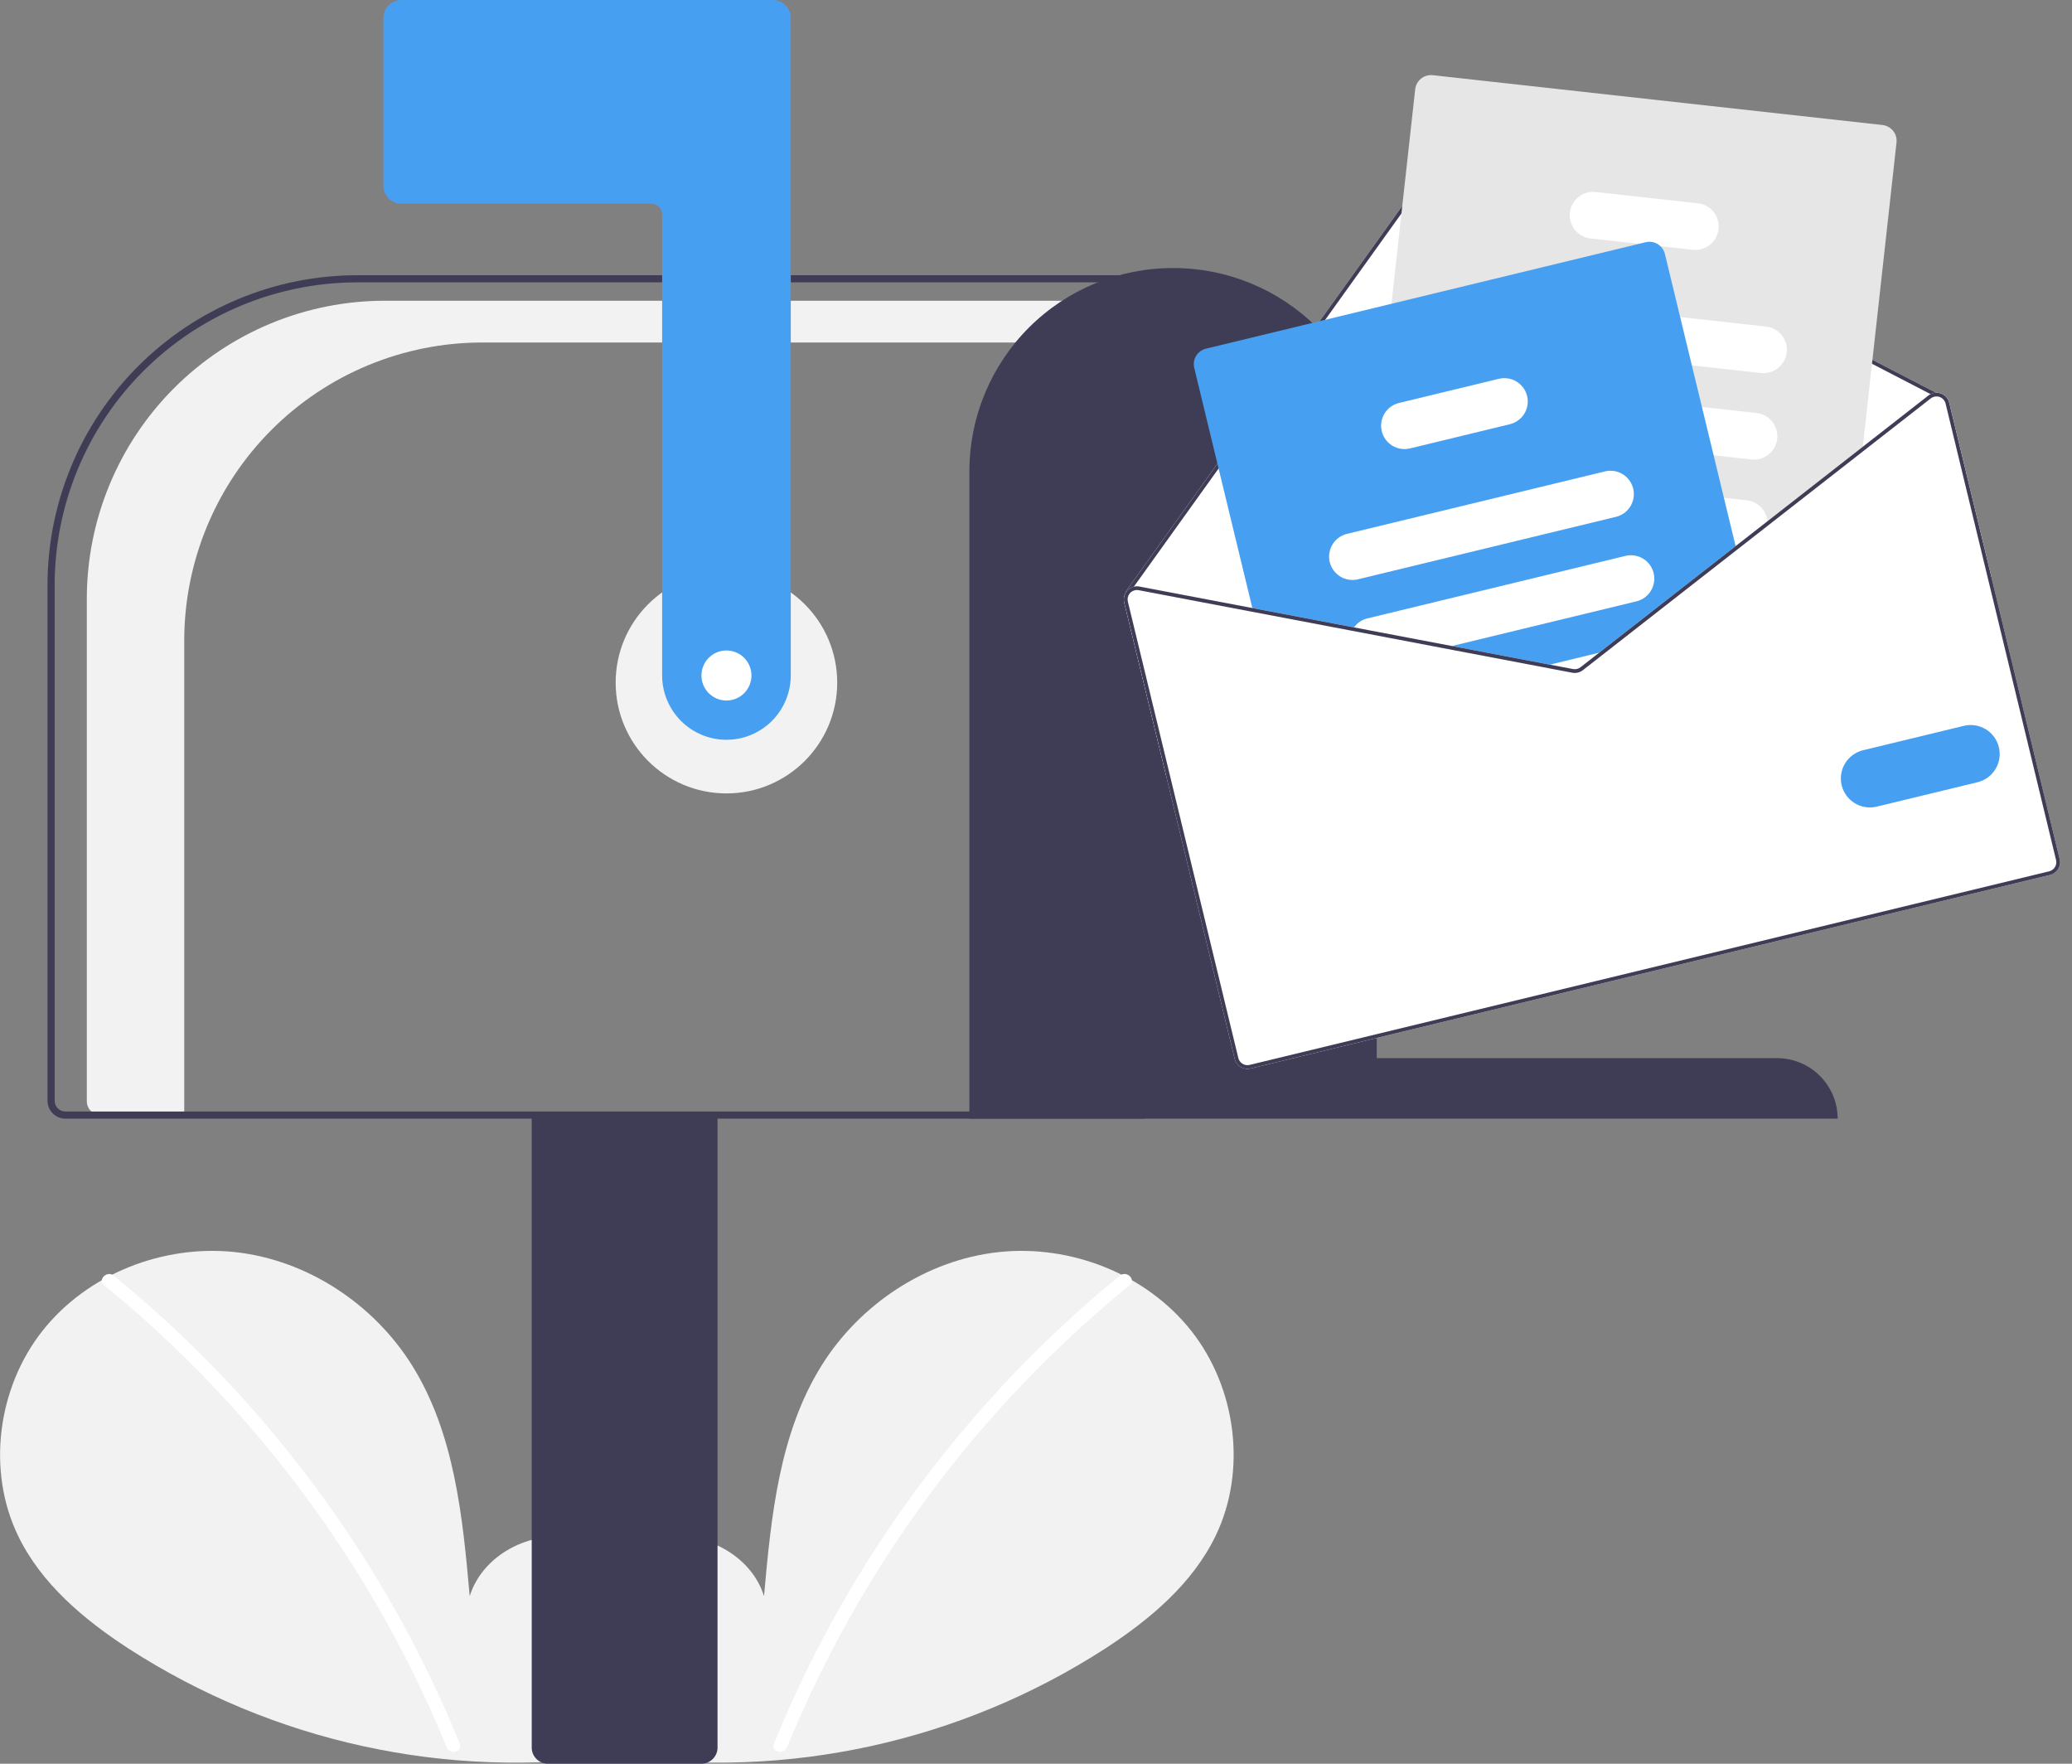
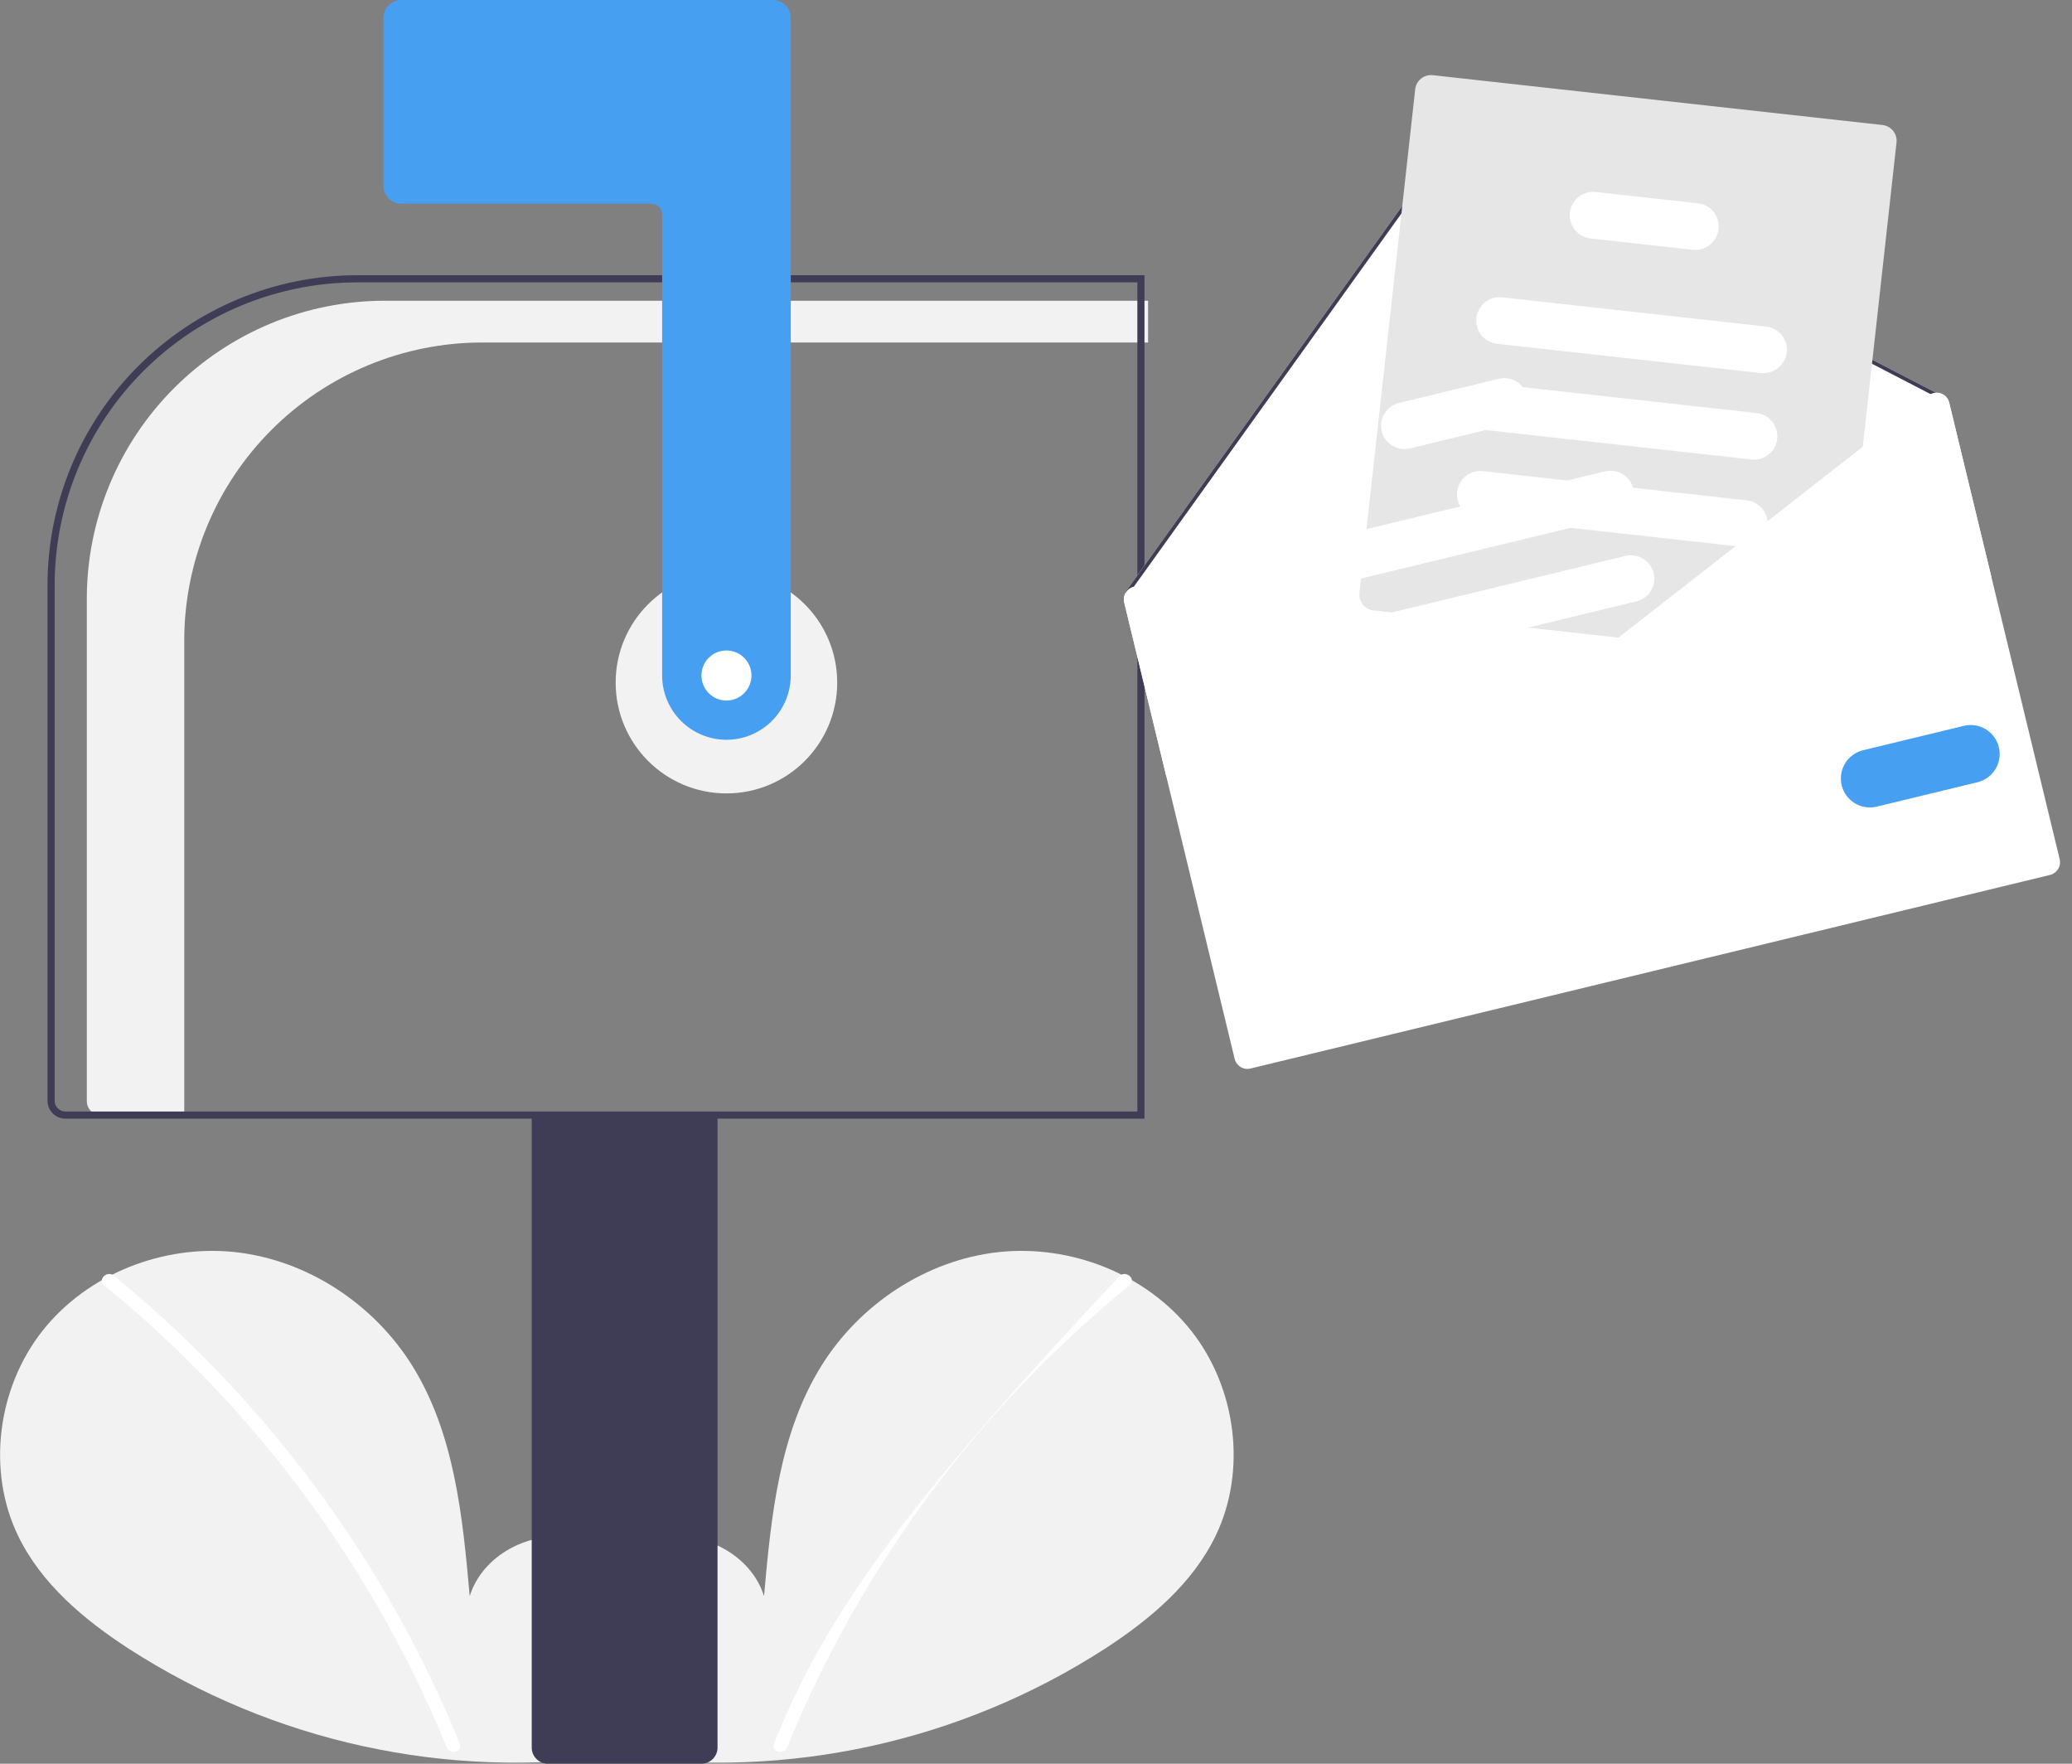
<svg xmlns="http://www.w3.org/2000/svg" width="141" height="120" viewBox="0 0 141 120" fill="none">
  <rect x="0" y="0" width="141" height="120" fill="#808080" stroke="none" />
  <g clipPath="url(#clip0_1_3013)">
    <path d="M41.202 118.749C43.452 116.847 44.819 113.843 44.461 110.919C44.102 107.995 41.882 105.306 39.002 104.685C36.122 104.064 32.839 105.783 31.964 108.597C31.483 103.173 30.928 97.522 28.044 92.903C25.433 88.72 20.911 85.728 16.009 85.192C11.108 84.657 5.947 86.679 2.891 90.547C-0.166 94.416 -0.915 100.04 1.226 104.482C2.803 107.754 5.709 110.189 8.753 112.17C18.591 118.517 30.39 121.098 41.979 119.438" fill="#F2F2F2" />
    <path d="M7.737 86.791C11.782 90.085 15.492 93.769 18.814 97.79C24.014 104.061 28.221 111.093 31.29 118.639C31.515 119.19 30.621 119.429 30.399 118.885C28.447 114.114 26.033 109.545 23.19 105.245C18.757 98.528 13.326 92.525 7.084 87.445C6.622 87.069 7.28 86.418 7.737 86.791Z" fill="white" />
    <path d="M42.754 118.749C40.503 116.847 39.136 113.843 39.495 110.919C39.853 107.995 42.074 105.306 44.954 104.685C47.834 104.064 51.117 105.783 51.991 108.597C52.473 103.173 53.028 97.522 55.911 92.903C58.522 88.72 63.045 85.728 67.946 85.192C72.848 84.657 78.008 86.679 81.065 90.547C84.122 94.416 84.87 100.04 82.729 104.482C81.152 107.754 78.247 110.189 75.202 112.17C65.365 118.517 53.566 121.098 41.977 119.438" fill="#F2F2F2" />
-     <path d="M76.218 86.791C72.174 90.085 68.464 93.769 65.141 97.79C59.942 104.061 55.734 111.093 52.665 118.639C52.441 119.19 53.335 119.429 53.557 118.885C58.578 106.62 66.594 95.811 76.872 87.445C77.334 87.069 76.676 86.418 76.218 86.791Z" fill="white" />
+     <path d="M76.218 86.791C59.942 104.061 55.734 111.093 52.665 118.639C52.441 119.19 53.335 119.429 53.557 118.885C58.578 106.62 66.594 95.811 76.872 87.445C77.334 87.069 76.676 86.418 76.218 86.791Z" fill="white" />
    <path d="M49.434 53.982C53.597 53.982 56.972 50.607 56.972 46.444C56.972 42.281 53.597 38.906 49.434 38.906C45.271 38.906 41.896 42.281 41.896 46.444C41.896 50.607 45.271 53.982 49.434 53.982Z" fill="#F2F2F2" />
    <path d="M26.192 20.461H78.127V23.303H32.822C30.158 23.303 27.521 23.827 25.06 24.847C22.599 25.866 20.363 27.36 18.479 29.244C16.596 31.127 15.101 33.363 14.082 35.824C13.063 38.285 12.538 40.923 12.538 43.587V75.868H6.855C6.604 75.868 6.363 75.769 6.186 75.591C6.008 75.413 5.908 75.172 5.908 74.921V40.745C5.908 38.081 6.433 35.444 7.452 32.983C8.471 30.522 9.966 28.286 11.849 26.402C13.733 24.519 15.969 23.025 18.43 22.005C20.891 20.986 23.528 20.461 26.192 20.461Z" fill="#F2F2F2" />
    <path d="M36.184 118.904V75.743H48.828V118.904C48.828 119.194 48.712 119.472 48.507 119.677C48.302 119.882 48.024 119.998 47.734 119.998H37.278C36.988 119.998 36.71 119.882 36.505 119.677C36.3 119.472 36.184 119.194 36.184 118.904Z" fill="#3F3D56" />
    <path d="M3.232 74.895V39.799C3.239 34.212 5.461 28.855 9.412 24.904C13.363 20.954 18.719 18.731 24.306 18.725H77.883V76.111H4.448C4.126 76.111 3.817 75.983 3.589 75.755C3.361 75.527 3.233 75.218 3.232 74.895ZM77.397 19.211H24.306C18.848 19.218 13.615 21.389 9.755 25.248C5.896 29.108 3.725 34.341 3.719 39.799V74.895C3.719 75.089 3.796 75.274 3.933 75.411C4.069 75.548 4.255 75.625 4.448 75.625H77.397V19.211Z" fill="#3F3D56" />
    <path d="M49.435 50.334C48.274 50.333 47.162 49.871 46.341 49.051C45.521 48.23 45.059 47.118 45.058 45.957V14.59C45.058 14.396 44.981 14.211 44.844 14.074C44.707 13.937 44.522 13.86 44.328 13.86H27.307C26.985 13.86 26.676 13.732 26.448 13.504C26.22 13.276 26.092 12.967 26.091 12.644V1.216C26.092 0.893 26.22 0.584 26.448 0.357C26.676 0.129 26.985 0 27.307 0H52.596C52.918 0 53.227 0.129 53.455 0.357C53.683 0.584 53.811 0.893 53.812 1.216V45.957C53.81 47.118 53.349 48.23 52.528 49.051C51.708 49.871 50.595 50.333 49.435 50.334Z" fill="#479FF1" />
-     <path d="M79.826 18.238C83.494 18.23 87.015 19.68 89.615 22.268C92.214 24.857 93.678 28.372 93.686 32.04V71.994H120.92C122.014 71.991 123.064 72.424 123.84 73.196C124.615 73.968 125.052 75.016 125.054 76.11H65.966V32.04C65.974 28.372 67.438 24.857 70.037 22.268C72.637 19.68 76.158 18.23 79.826 18.238Z" fill="#3F3D56" />
    <path d="M76.503 40.99L79.373 52.846L135.514 39.255L132.644 27.399C132.609 27.255 132.538 27.121 132.438 27.01C132.338 26.9 132.211 26.817 132.07 26.768C131.966 26.732 131.856 26.715 131.746 26.72L99.294 9.917C99.104 9.82 98.885 9.794 98.678 9.844C98.47 9.894 98.287 10.016 98.162 10.189L82.522 31.999L76.626 40.223C76.615 40.238 76.608 40.254 76.604 40.272C76.6 40.289 76.6 40.308 76.604 40.325C76.484 40.525 76.448 40.764 76.503 40.99Z" fill="white" />
    <path d="M76.605 40.325C76.608 40.34 76.614 40.355 76.622 40.368C76.63 40.382 76.641 40.393 76.654 40.402C76.67 40.412 76.687 40.419 76.705 40.423C76.723 40.427 76.742 40.426 76.76 40.423C76.789 40.415 76.815 40.397 76.832 40.372L76.853 40.344L77.16 39.915L82.735 32.142L98.371 10.337C98.46 10.214 98.59 10.126 98.739 10.091C98.887 10.055 99.043 10.074 99.178 10.144L131.379 26.817L131.668 26.966C131.68 26.971 131.692 26.976 131.704 26.979C131.725 26.975 131.748 26.973 131.77 26.973C131.8 26.963 131.825 26.941 131.84 26.913C131.848 26.898 131.853 26.882 131.854 26.866C131.856 26.849 131.854 26.832 131.849 26.816C131.844 26.8 131.836 26.785 131.826 26.772C131.815 26.759 131.802 26.749 131.787 26.741L131.747 26.72L99.295 9.917C99.105 9.82 98.886 9.794 98.679 9.844C98.471 9.894 98.288 10.016 98.163 10.189L82.523 31.999L76.627 40.223C76.616 40.238 76.609 40.254 76.605 40.272C76.601 40.289 76.601 40.308 76.605 40.325Z" fill="#3F3D56" />
    <path d="M93.465 41.535L94.715 41.673L103.99 42.701L110.138 43.381L110.501 43.422L118.173 37.429L118.467 37.2L120.28 35.784L126.727 30.749L126.765 30.396L129.058 9.699C129.09 9.414 129.007 9.129 128.828 8.905C128.648 8.681 128.388 8.537 128.103 8.505L97.5 5.115C97.215 5.084 96.929 5.167 96.705 5.346C96.481 5.525 96.338 5.786 96.305 6.07L94.688 20.669L93.791 28.763L92.989 36.004L92.617 39.367L92.508 40.341C92.478 40.626 92.561 40.911 92.74 41.135C92.919 41.359 93.18 41.503 93.465 41.535Z" fill="#E6E6E6" />
    <path d="M101.875 23.391L115.131 24.859L119.833 25.38C120.04 25.402 120.25 25.384 120.451 25.326C120.651 25.268 120.838 25.171 121.001 25.04C121.164 24.91 121.3 24.748 121.401 24.566C121.502 24.383 121.565 24.182 121.588 23.974C121.611 23.767 121.593 23.556 121.535 23.356C121.477 23.155 121.38 22.968 121.249 22.805C121.119 22.642 120.957 22.506 120.774 22.406C120.591 22.305 120.39 22.241 120.183 22.218L114.335 21.571L102.226 20.228C101.807 20.182 101.386 20.304 101.057 20.567C100.728 20.831 100.517 21.215 100.47 21.634C100.424 22.053 100.545 22.474 100.809 22.803C101.072 23.133 101.456 23.344 101.875 23.391Z" fill="white" />
    <path d="M101.121 29.256C101.155 29.262 101.189 29.268 101.224 29.272L116.613 30.977L119.182 31.262C119.601 31.308 120.022 31.186 120.351 30.922C120.681 30.659 120.892 30.275 120.938 29.856C120.984 29.436 120.862 29.016 120.599 28.686C120.335 28.357 119.951 28.146 119.532 28.1L115.817 27.689L103.627 26.338L101.576 26.11C101.165 26.065 100.753 26.18 100.427 26.433C100.1 26.685 99.885 27.055 99.826 27.463C99.766 27.872 99.869 28.287 100.11 28.622C100.352 28.957 100.715 29.184 101.121 29.256Z" fill="white" />
    <path d="M99.378 34.455C99.504 34.664 99.677 34.842 99.883 34.974C100.089 35.105 100.322 35.188 100.565 35.215L106.872 35.913L118.106 37.158L118.108 37.157L118.467 37.197L120.279 35.782C120.291 35.675 120.291 35.566 120.28 35.459C120.241 35.098 120.081 34.761 119.825 34.503C119.569 34.246 119.233 34.083 118.873 34.043L117.312 33.869L111.122 33.184L106.668 32.69L100.915 32.053C100.62 32.02 100.322 32.071 100.054 32.198C99.787 32.326 99.56 32.526 99.4 32.776C99.24 33.026 99.154 33.316 99.15 33.612C99.146 33.909 99.225 34.201 99.378 34.455Z" fill="white" />
    <path d="M108.236 16.224L111.535 16.589L112.992 16.751L115.192 16.994C115.612 17.041 116.032 16.918 116.362 16.655C116.691 16.391 116.902 16.007 116.948 15.588C116.995 15.168 116.873 14.748 116.609 14.419C116.345 14.089 115.961 13.878 115.542 13.832L108.588 13.062C108.169 13.015 107.748 13.137 107.419 13.401C107.089 13.664 106.878 14.048 106.831 14.467C106.785 14.886 106.907 15.307 107.17 15.636C107.434 15.966 107.817 16.177 108.236 16.224Z" fill="white" />
-     <path d="M81.268 25.03L85.289 41.641L92.001 42.917L98.209 44.099L104.87 45.367L106.998 45.772C107.123 45.795 107.251 45.792 107.374 45.762C107.498 45.732 107.613 45.677 107.713 45.599L109.421 44.265L110.502 43.421L118.174 37.428L113.296 17.277C113.248 17.076 113.142 16.894 112.993 16.752C112.862 16.626 112.702 16.535 112.526 16.487C112.351 16.44 112.167 16.437 111.99 16.48L82.064 23.724C81.786 23.792 81.545 23.968 81.396 24.212C81.247 24.457 81.201 24.751 81.268 25.03Z" fill="#479FF1" />
    <path d="M90.489 38.244C90.588 38.653 90.847 39.007 91.207 39.227C91.567 39.446 91.999 39.514 92.409 39.415L109.969 35.164C110.378 35.065 110.732 34.806 110.951 34.447C111.171 34.087 111.239 33.654 111.14 33.244C111.136 33.224 111.13 33.204 111.123 33.184C111.011 32.789 110.75 32.453 110.395 32.245C110.041 32.038 109.62 31.976 109.22 32.073L91.66 36.324C91.251 36.423 90.897 36.681 90.678 37.041C90.458 37.401 90.39 37.834 90.489 38.244Z" fill="white" />
    <path d="M92 42.916L98.209 44.098L111.36 40.914C111.77 40.815 112.123 40.557 112.343 40.197C112.563 39.837 112.631 39.404 112.531 38.994C112.432 38.584 112.174 38.23 111.814 38.011C111.454 37.791 111.021 37.723 110.611 37.823L93.052 42.074C92.685 42.162 92.362 42.378 92.141 42.684C92.087 42.757 92.04 42.835 92 42.916Z" fill="white" />
    <path d="M104.87 45.365L106.998 45.77C107.123 45.794 107.251 45.791 107.374 45.761C107.498 45.731 107.613 45.675 107.713 45.597L109.421 44.264L104.87 45.365Z" fill="white" />
    <path d="M94.028 29.338C94.127 29.748 94.385 30.101 94.745 30.321C95.105 30.541 95.538 30.608 95.948 30.51L102.749 28.863C103.159 28.763 103.512 28.505 103.731 28.145C103.951 27.785 104.019 27.353 103.92 26.943C103.867 26.723 103.768 26.517 103.627 26.339C103.439 26.098 103.186 25.916 102.897 25.816C102.609 25.715 102.297 25.7 102 25.772L95.199 27.418C94.789 27.517 94.436 27.775 94.216 28.136C93.996 28.495 93.928 28.928 94.028 29.338Z" fill="white" />
    <path d="M98.208 44.099L104.87 45.367L106.998 45.772C107.122 45.795 107.25 45.792 107.373 45.762C107.497 45.732 107.612 45.677 107.712 45.599L109.421 44.265L108.821 44.41L107.555 45.398C107.484 45.453 107.401 45.493 107.313 45.514C107.226 45.536 107.134 45.538 107.045 45.521L105.47 45.222L98.808 43.954L98.208 44.099ZM118.108 37.16L118.172 37.428L118.468 37.198L118.108 37.16ZM98.208 44.099L104.87 45.367L106.998 45.772C107.122 45.795 107.25 45.792 107.373 45.762C107.497 45.732 107.612 45.677 107.712 45.599L109.421 44.265L108.821 44.41L107.555 45.398C107.484 45.453 107.401 45.493 107.313 45.514C107.226 45.536 107.134 45.538 107.045 45.521L105.47 45.222L98.808 43.954L98.208 44.099ZM98.208 44.099L104.87 45.367L106.998 45.772C107.122 45.795 107.25 45.792 107.373 45.762C107.497 45.732 107.612 45.677 107.712 45.599L109.421 44.265L108.821 44.41L107.555 45.398C107.484 45.453 107.401 45.493 107.313 45.514C107.226 45.536 107.134 45.538 107.045 45.521L105.47 45.222L98.808 43.954L98.208 44.099ZM76.503 40.99L84.02 72.044C84.076 72.274 84.221 72.472 84.422 72.594C84.624 72.718 84.866 72.756 85.095 72.7L139.505 59.529C139.735 59.473 139.933 59.328 140.056 59.127C140.179 58.925 140.217 58.683 140.161 58.453L132.644 27.399C132.609 27.254 132.538 27.12 132.438 27.01C132.338 26.9 132.211 26.817 132.07 26.768C131.966 26.732 131.856 26.715 131.746 26.719C131.618 26.723 131.492 26.756 131.378 26.816C131.325 26.841 131.276 26.872 131.23 26.908L126.765 30.395L120.28 35.461L118.107 37.158L118.108 37.16L118.106 37.16L110.138 43.38L108.821 44.41L107.555 45.398C107.484 45.453 107.401 45.493 107.313 45.514C107.226 45.536 107.134 45.538 107.045 45.521L105.47 45.222L98.808 43.954L92.139 42.686L77.535 39.907C77.41 39.882 77.282 39.885 77.159 39.915C76.993 39.955 76.842 40.043 76.724 40.166C76.679 40.215 76.639 40.268 76.604 40.325C76.484 40.525 76.448 40.764 76.503 40.99ZM98.208 44.099L104.87 45.367L106.998 45.772C107.122 45.795 107.25 45.792 107.373 45.762C107.497 45.732 107.612 45.677 107.712 45.599L109.421 44.265L108.821 44.41L107.555 45.398C107.484 45.453 107.401 45.493 107.313 45.514C107.226 45.536 107.134 45.538 107.045 45.521L105.47 45.222L98.808 43.954L98.208 44.099ZM98.208 44.099L104.87 45.367L106.998 45.772C107.122 45.795 107.25 45.792 107.373 45.762C107.497 45.732 107.612 45.677 107.712 45.599L109.421 44.265L108.821 44.41L107.555 45.398C107.484 45.453 107.401 45.493 107.313 45.514C107.226 45.536 107.134 45.538 107.045 45.521L105.47 45.222L98.808 43.954L98.208 44.099ZM98.208 44.099L104.87 45.367L106.998 45.772C107.122 45.795 107.25 45.792 107.373 45.762C107.497 45.732 107.612 45.677 107.712 45.599L109.421 44.265L108.821 44.41L107.555 45.398C107.484 45.453 107.401 45.493 107.313 45.514C107.226 45.536 107.134 45.538 107.045 45.521L105.47 45.222L98.808 43.954L98.208 44.099Z" fill="white" />
-     <path d="M98.208 44.099L104.87 45.367L106.998 45.772C107.122 45.795 107.25 45.792 107.373 45.762C107.497 45.732 107.612 45.677 107.712 45.599L109.421 44.265L108.821 44.41L107.555 45.398C107.484 45.453 107.401 45.493 107.313 45.514C107.226 45.536 107.134 45.538 107.045 45.521L105.47 45.222L98.808 43.954L98.208 44.099ZM118.108 37.16L118.172 37.428L118.468 37.198L118.108 37.16ZM98.208 44.099L104.87 45.367L106.998 45.772C107.122 45.795 107.25 45.792 107.373 45.762C107.497 45.732 107.612 45.677 107.712 45.599L109.421 44.265L108.821 44.41L107.555 45.398C107.484 45.453 107.401 45.493 107.313 45.514C107.226 45.536 107.134 45.538 107.045 45.521L105.47 45.222L98.808 43.954L98.208 44.099ZM98.208 44.099L104.87 45.367L106.998 45.772C107.122 45.795 107.25 45.792 107.373 45.762C107.497 45.732 107.612 45.677 107.712 45.599L109.421 44.265L108.821 44.41L107.555 45.398C107.484 45.453 107.401 45.493 107.313 45.514C107.226 45.536 107.134 45.538 107.045 45.521L105.47 45.222L98.808 43.954L98.208 44.099ZM76.852 40.344L76.885 40.369C76.89 40.36 76.9 40.352 76.907 40.342C76.981 40.265 77.072 40.208 77.174 40.176C77.275 40.143 77.383 40.136 77.487 40.155L92 42.916L98.208 44.099L104.87 45.367L106.998 45.772C107.122 45.795 107.25 45.792 107.373 45.762C107.497 45.732 107.612 45.677 107.712 45.599L109.421 44.265L108.821 44.41L107.555 45.398C107.484 45.453 107.401 45.493 107.313 45.514C107.226 45.536 107.134 45.538 107.045 45.521L105.47 45.222L98.808 43.954L92.139 42.686L77.535 39.907C77.41 39.882 77.282 39.885 77.159 39.915L76.852 40.344ZM76.503 40.99L84.02 72.044C84.076 72.274 84.221 72.472 84.422 72.594C84.624 72.718 84.866 72.756 85.095 72.7L139.505 59.529C139.735 59.473 139.933 59.328 140.056 59.127C140.179 58.925 140.217 58.683 140.161 58.453L132.644 27.399C132.609 27.254 132.538 27.12 132.438 27.01C132.338 26.9 132.211 26.817 132.07 26.768C131.966 26.732 131.856 26.715 131.746 26.719C131.618 26.723 131.492 26.756 131.378 26.816C131.325 26.841 131.276 26.872 131.23 26.908L126.765 30.395L120.28 35.461L118.107 37.158L118.108 37.16L118.106 37.16L110.138 43.38L108.821 44.41L107.555 45.398C107.484 45.453 107.401 45.493 107.313 45.514C107.226 45.536 107.134 45.538 107.045 45.521L105.47 45.222L98.808 43.954L92.139 42.686L77.535 39.907C77.41 39.882 77.282 39.885 77.159 39.915C76.993 39.955 76.842 40.043 76.724 40.166C76.679 40.215 76.639 40.268 76.604 40.325C76.484 40.525 76.448 40.764 76.503 40.99ZM76.751 40.93C76.728 40.838 76.727 40.743 76.746 40.651C76.766 40.559 76.805 40.472 76.863 40.397C76.868 40.386 76.875 40.377 76.885 40.369C76.89 40.36 76.9 40.352 76.907 40.342C76.981 40.265 77.072 40.208 77.174 40.176C77.275 40.143 77.383 40.136 77.487 40.155L92 42.916L98.208 44.099L104.87 45.367L106.998 45.772C107.122 45.795 107.25 45.792 107.373 45.762C107.497 45.732 107.612 45.677 107.712 45.599L109.421 44.265L110.501 43.421L118.172 37.428L118.468 37.198L120.279 35.783L126.727 30.747L131.388 27.107C131.459 27.052 131.541 27.012 131.629 26.991C131.653 26.985 131.678 26.981 131.703 26.979C131.724 26.975 131.747 26.973 131.769 26.973C131.843 26.972 131.917 26.984 131.988 27.008C132.088 27.043 132.178 27.103 132.25 27.181C132.322 27.26 132.372 27.355 132.398 27.459L139.915 58.513C139.935 58.594 139.939 58.679 139.926 58.762C139.913 58.844 139.884 58.924 139.84 58.995C139.796 59.067 139.739 59.129 139.671 59.178C139.604 59.227 139.527 59.263 139.446 59.283L85.036 72.454C84.872 72.494 84.699 72.466 84.555 72.378C84.411 72.29 84.308 72.148 84.268 71.984L76.751 40.93ZM98.208 44.099L104.87 45.367L106.998 45.772C107.122 45.795 107.25 45.792 107.373 45.762C107.497 45.732 107.612 45.677 107.712 45.599L109.421 44.265L108.821 44.41L107.555 45.398C107.484 45.453 107.401 45.493 107.313 45.514C107.226 45.536 107.134 45.538 107.045 45.521L105.47 45.222L98.808 43.954L98.208 44.099ZM98.208 44.099L104.87 45.367L106.998 45.772C107.122 45.795 107.25 45.792 107.373 45.762C107.497 45.732 107.612 45.677 107.712 45.599L109.421 44.265L108.821 44.41L107.555 45.398C107.484 45.453 107.401 45.493 107.313 45.514C107.226 45.536 107.134 45.538 107.045 45.521L105.47 45.222L98.808 43.954L98.208 44.099ZM98.208 44.099L104.87 45.367L106.998 45.772C107.122 45.795 107.25 45.792 107.373 45.762C107.497 45.732 107.612 45.677 107.712 45.599L109.421 44.265L108.821 44.41L107.555 45.398C107.484 45.453 107.401 45.493 107.313 45.514C107.226 45.536 107.134 45.538 107.045 45.521L105.47 45.222L98.808 43.954L98.208 44.099Z" fill="#3F3D56" />
    <path d="M125.326 53.428C125.203 52.919 125.288 52.383 125.56 51.936C125.833 51.489 126.272 51.169 126.78 51.045L133.647 49.383C134.156 49.261 134.691 49.347 135.136 49.62C135.582 49.892 135.901 50.331 136.024 50.839C136.147 51.346 136.064 51.882 135.792 52.328C135.521 52.775 135.084 53.095 134.576 53.22L127.709 54.883C127.2 55.005 126.664 54.921 126.217 54.648C125.77 54.376 125.45 53.937 125.326 53.428Z" fill="#479FF1" />
    <path d="M49.435 47.662C50.375 47.662 51.137 46.9 51.137 45.96C51.137 45.02 50.375 44.257 49.435 44.257C48.495 44.257 47.733 45.02 47.733 45.96C47.733 46.9 48.495 47.662 49.435 47.662Z" fill="white" />
  </g>
  <defs>
    <clipPath id="clip0_1_3013">
      <rect width="140.182" height="120" fill="white" />
    </clipPath>
  </defs>
</svg>